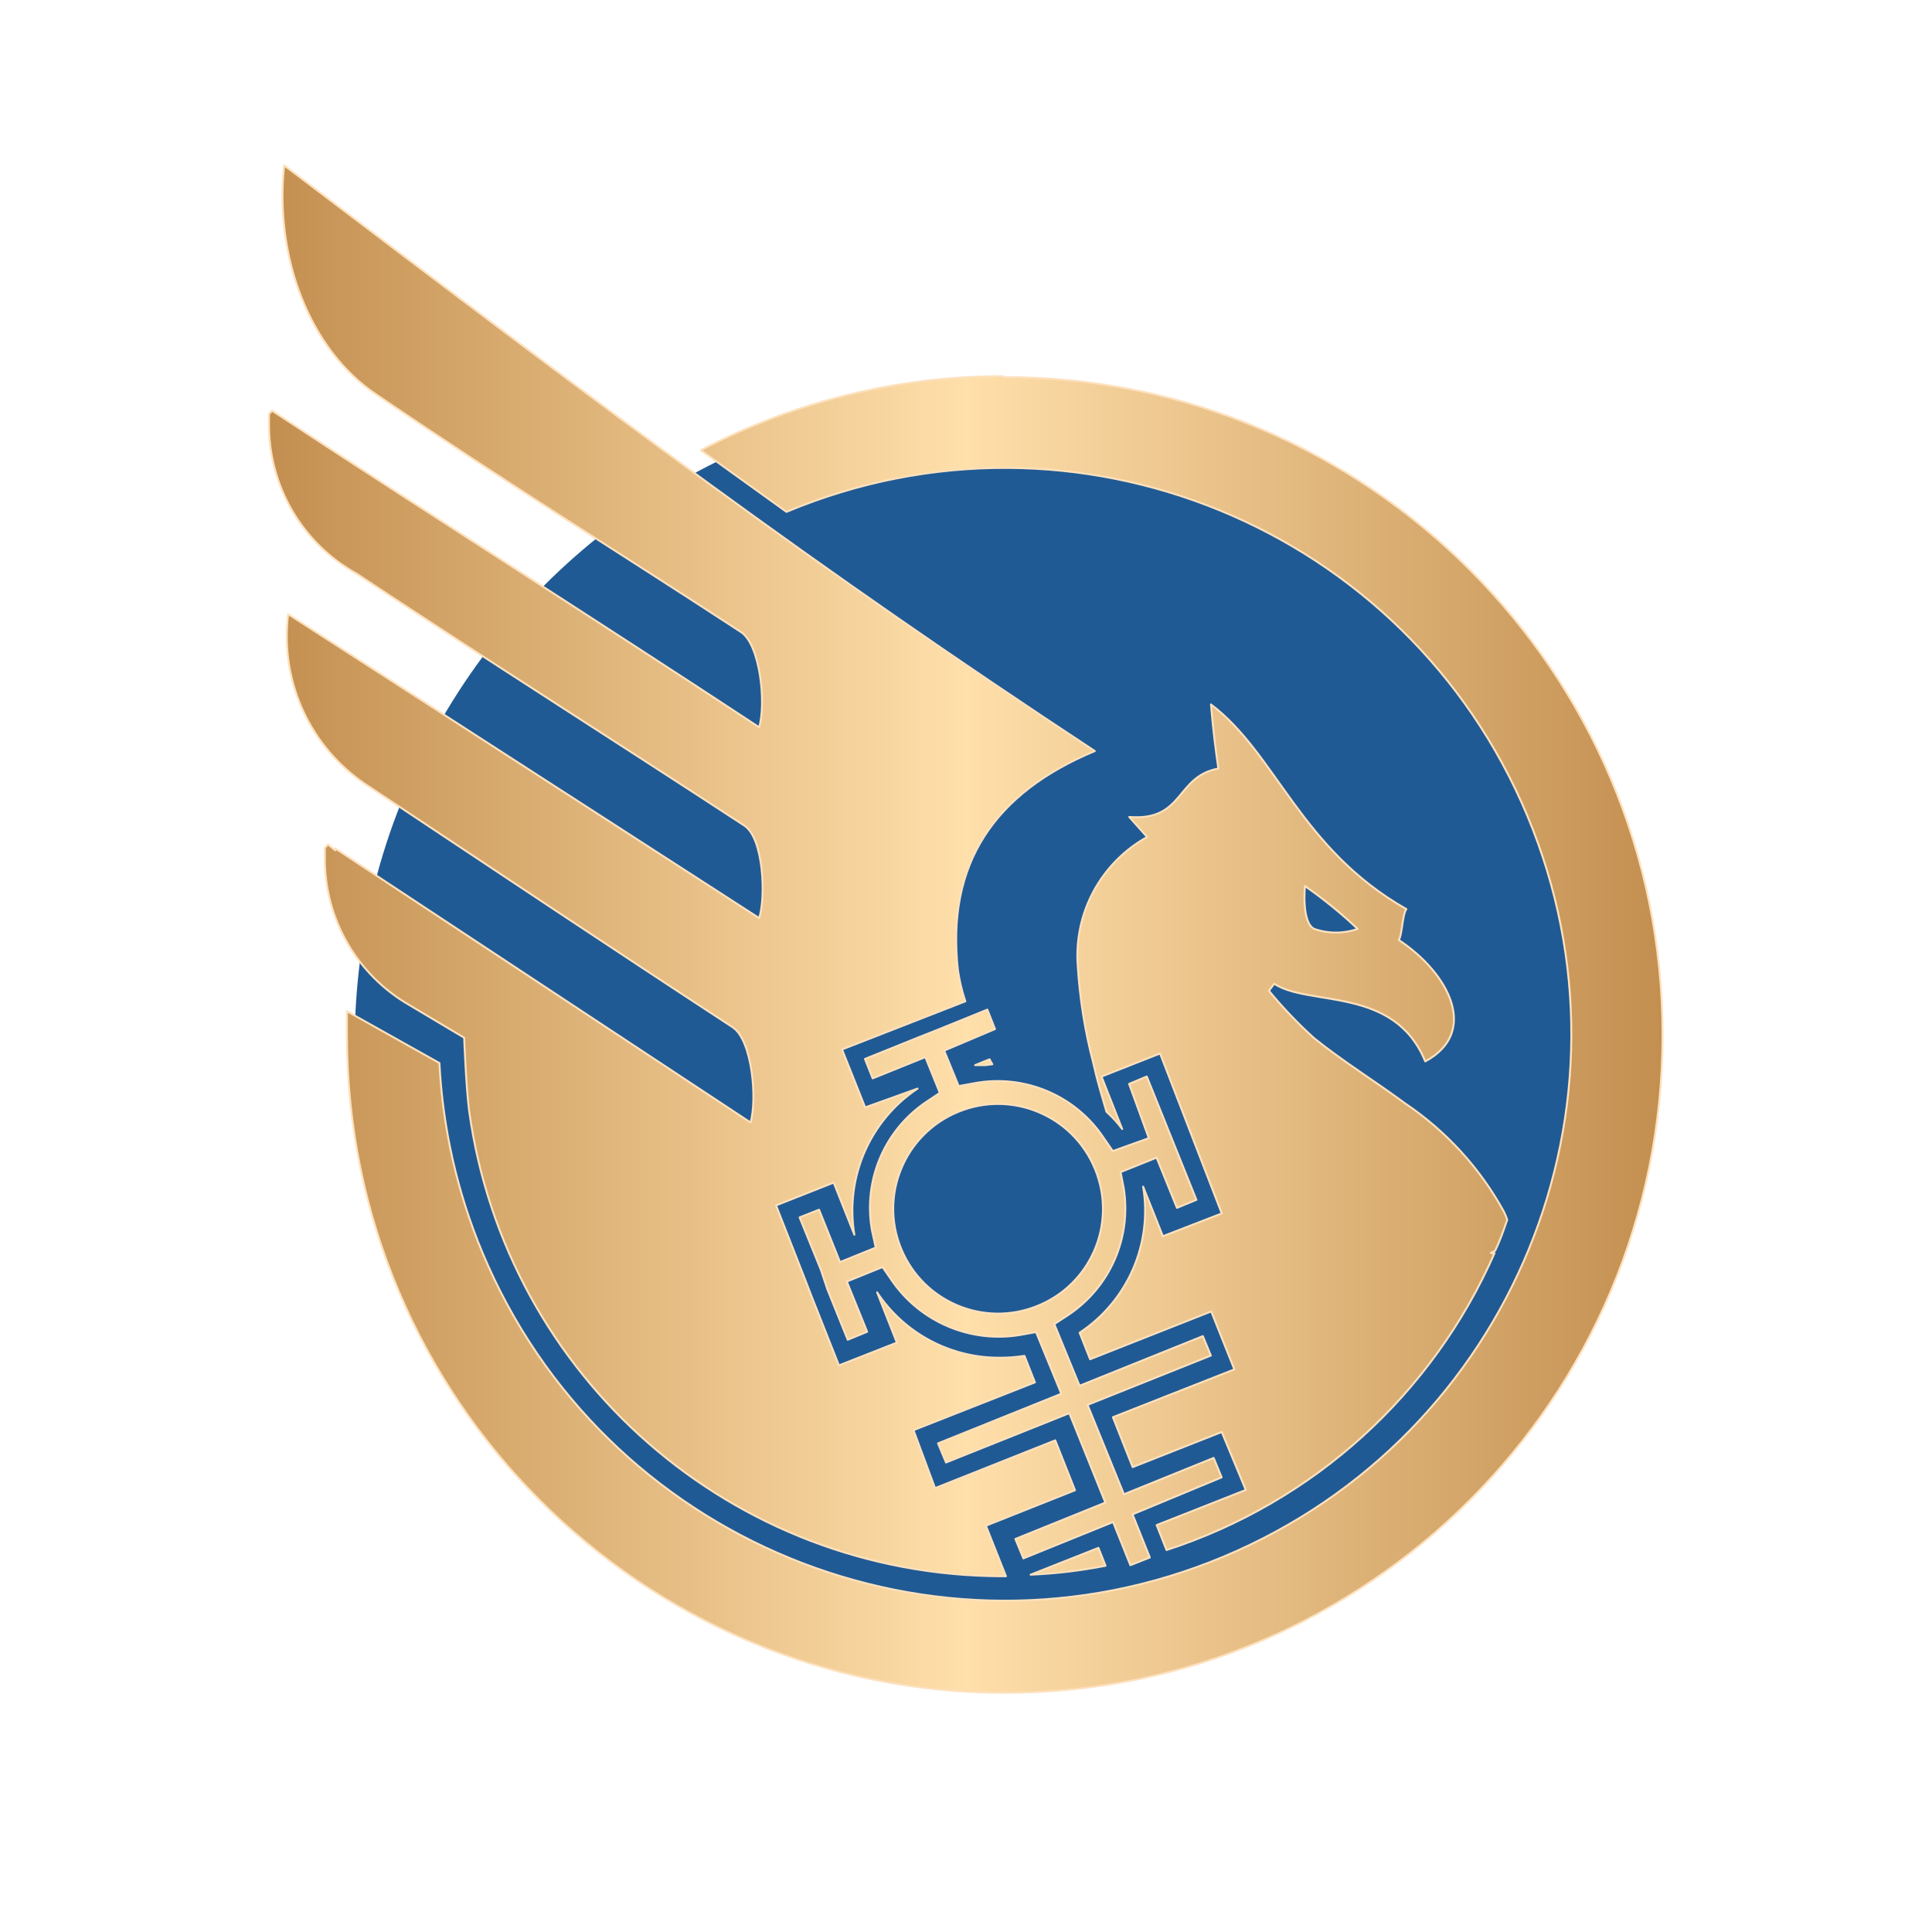
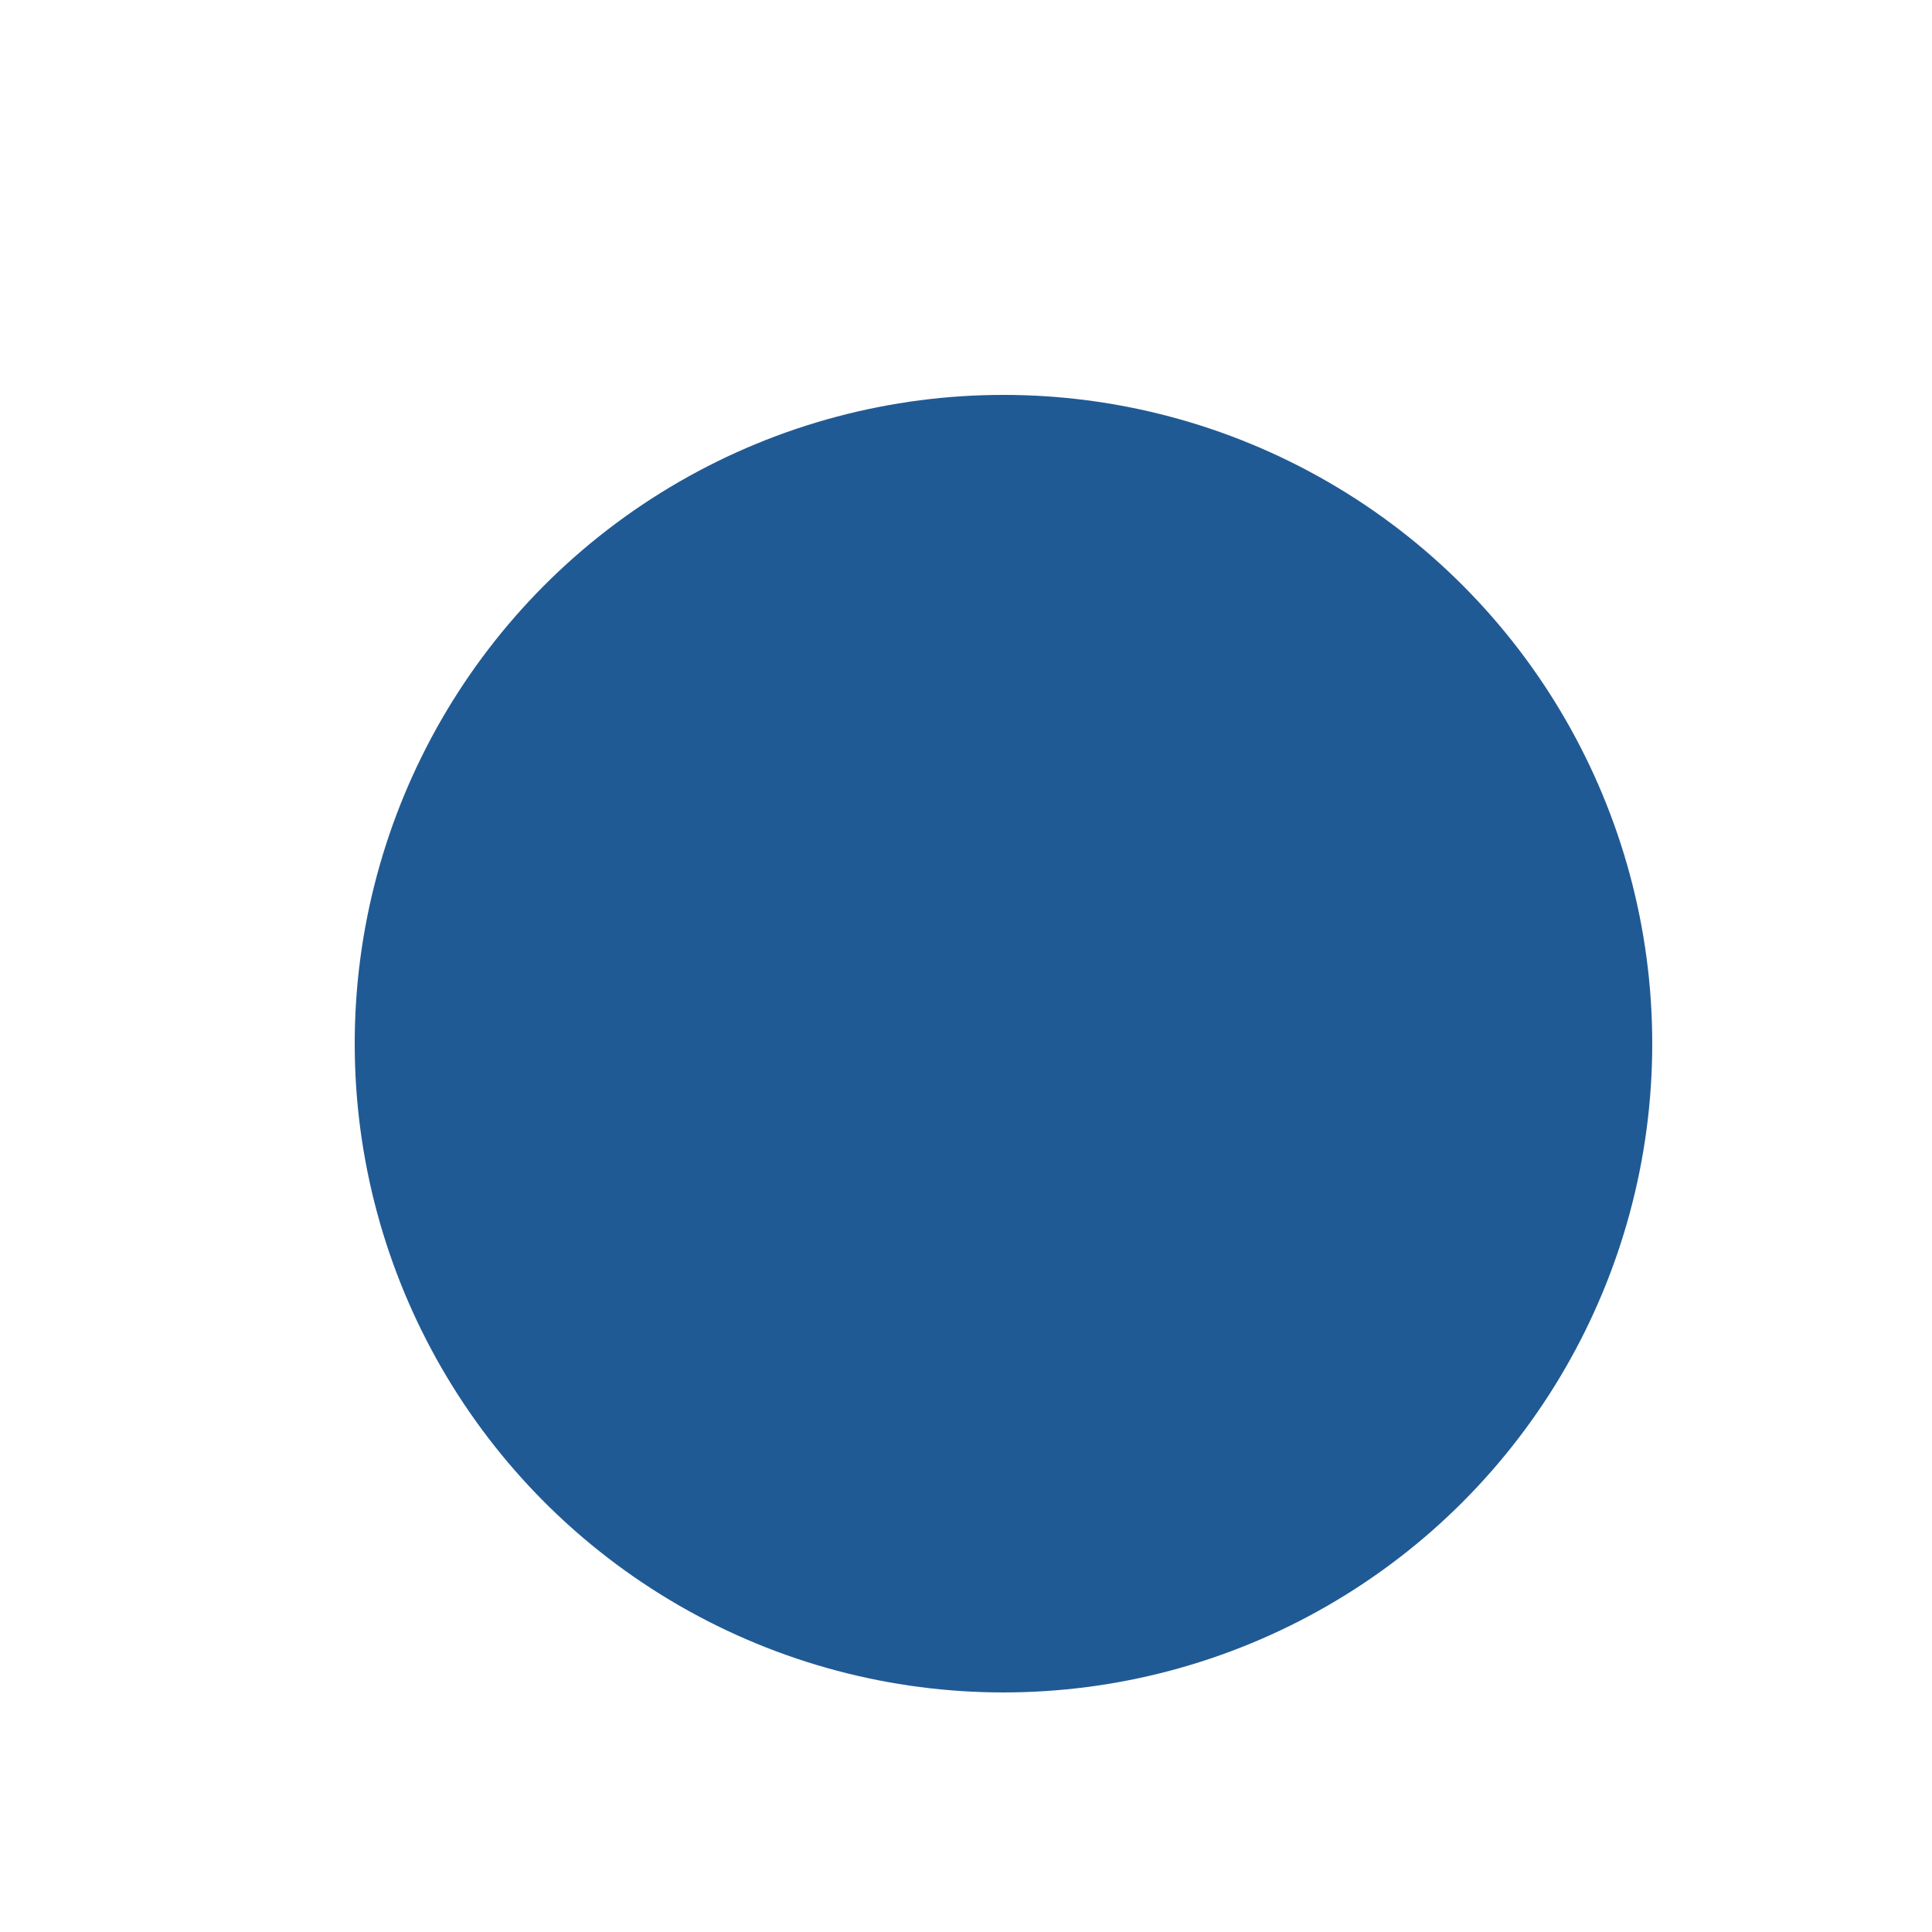
<svg xmlns="http://www.w3.org/2000/svg" id="b52d0320-ccdf-4a07-8b0e-e8b74372c2a5" viewBox="0 0 500 500">
  <defs>
    <style> .cls-1 { fill: #205a94; } ._Стиль_графики { fill: url(#_Безымянный_градиент); stroke: #fde1be; stroke-linecap: round; stroke-linejoin: round; stroke-width: .5px; } </style>
    <linearGradient id="_Безымянный_градиент" data-name="Безымянный градиент" x1="69.59" y1="240.44" x2="430.26" y2="240.44" gradientUnits="userSpaceOnUse">
      <stop offset="0" stop-color="#c38f50" />
      <stop offset=".5" stop-color="#ffdfaa" />
      <stop offset="1" stop-color="#c38f50" />
    </linearGradient>
  </defs>
  <circle class="cls-1" cx="259.7" cy="270.1" r="167.9" />
-   <path class="_Стиль_графики" d="M254.99,275.66h-2.63l3.75-1.52s.4.88.72,1.28l-1.83.24ZM386.78,324.32c-16.03,36.55-46.92,64.51-84.88,76.83l-2.55-6.46,23.06-9.09-6.22-15-23.06,9.09-5.11-12.92,31.43-12.37-5.98-15-31.35,12.37-2.71-6.86c12.46-8.26,18.89-23.07,16.43-37.81h0l5.11,12.84,15.24-5.9-15.96-41.4-15.16,5.98,5.35,13.56h0c-1.21-1.62-2.57-3.12-4.07-4.47-1.2-4.15-2.39-7.98-3.35-12.37-2.18-8.28-3.54-16.75-4.07-25.29-1.07-13.69,5.94-26.76,17.95-33.43l-4.63-5.19c14.28,1.12,11.89-10.45,23.06-12.53-.64-4.39-1.36-9.89-1.91-16.59,16.91,12.76,23.06,37.34,50.58,52.97-1.04,1.2-1.12,6.94-1.99,7.98,13.16,8.7,20.82,23.93,6.86,31.43-7.98-19.55-30.08-14.12-39.09-20.1l-1.36,1.83c3.6,4.38,7.52,8.49,11.73,12.29,7.42,5.98,15.96,11.25,23.37,16.75,10.69,7.17,19.5,16.8,25.69,28.08.35.69.64,1.41.88,2.15-.96,2.79-1.91,5.5-3.11,7.98-.36.22-.73.4-1.12.56,0,0,.16.24.96.08ZM340.11,240.4c3.64,1.27,7.61,1.27,11.25,0-4.26-4.03-8.82-7.74-13.64-11.09,0,0-.96,9.41,2.39,11.09ZM259.46,407.93h.88l-5.19-13.08,23.06-9.17-5.11-12.92-31.11,12.37-5.58-15,31.43-12.37-2.71-6.86c-2.06.32-4.14.48-6.22.48-12.82.13-24.83-6.23-31.91-16.91h0l5.11,13-15,5.9-7.1-17.95-1.91-4.95-7.26-18.51,14.92-5.9,5.35,13.48h0c-2.45-14.72,3.94-29.52,16.35-37.81h0l-13.56,4.87-5.98-15,31.91-12.45c-.87-2.6-1.51-5.27-1.91-7.98-3.11-27.6,9.41-45.95,35.42-56.8-72.68-47.87-122.06-84.96-209.81-151.58-2.55,23.93,6.7,47.87,23.93,59.35,35.26,23.93,58.72,38.21,94.3,61.43,5.03,3.27,6.54,18.59,4.71,24.65-43.24-28.48-83.29-53.77-126.05-81.93-.64.72-.8.8-.8.96v2.39c-.12,16.08,8.54,30.94,22.58,38.77,34.38,22.74,65.9,42.68,100.44,65.26,5.03,3.27,5.58,18.67,3.83,23.93l-121.9-78.66c-2.2,17.65,5.93,34.99,20.9,44.6,31.35,20.82,62.63,41.72,94.14,62.31,5.11,3.35,6.38,18.75,4.63,24.65l-107.46-70.92v.48l-1.91-1.52c-.56.72-.8.8-.8.96v2.39c-.13,15.74,8.22,30.34,21.86,38.21h0l14.2,8.46s.48,12.68,1.28,18.91c9.47,68.89,68.24,120.28,137.78,120.46h.32ZM284.27,400.59l-17.55,6.94c6.51-.28,12.99-1.05,19.39-2.31l-1.83-4.63ZM296.79,278.61l12.84,31.91-5.03,2.07-5.27-13-9.33,3.75.8,4.07c2.11,12.91-3.58,25.85-14.52,33.03l-3.43,2.23,6.54,15.96,31.91-12.84,2.07,5.03-31.91,12.76,9.41,23.14,23.22-9.41,2.07,5.03-23.06,9.57,4.47,11.17-5.03,1.99-4.47-11.17-23.22,9.41-2.07-5.03,23.29-9.41-9.33-23.14-31.91,12.76-2.07-4.95,31.91-12.84-6.54-15.96-3.99.72c-12.96,2.22-26.03-3.33-33.43-14.2l-2.31-3.35-9.25,3.75,5.27,13-5.03,2.07-5.27-13.08h0l-1.68-5.03h0l-5.5-13.56,5.03-1.99,5.42,13.56,9.25-3.75-.96-4.39c-2.37-12.98,3.22-26.12,14.2-33.43l3.35-2.23-3.75-9.25-13.64,5.5-1.99-5.03,13.64-5.5h0l5.03-1.99h0l13-5.27,1.99,5.03-13.16,5.58,3.75,9.17,3.99-.72c13.03-2.46,26.27,3.14,33.59,14.2l2.31,3.35,9.33-3.35-5.11-14.04,4.55-1.91ZM283.39,302.54c-5.69-13.86-21.53-20.49-35.39-14.8-13.86,5.69-20.49,21.53-14.8,35.39,5.64,13.75,21.3,20.4,35.11,14.91,13.9-5.47,20.72-21.18,15.25-35.07-.06-.14-.11-.28-.17-.43ZM259.46,97.36c-27.19.02-53.98,6.58-78.1,19.15l22.18,15.96c74.67-31.22,160.52,4,191.74,78.67,31.22,74.67-4,160.52-78.67,191.74-74.67,31.22-160.52-4-191.74-78.67-6.52-15.6-10.3-32.21-11.15-49.1l-23.93-13.4v6.14c0,94.02,76.22,170.24,170.24,170.24,94.02,0,170.24-76.22,170.24-170.24,0-94.02-76.22-170.24-170.24-170.24-.11,0-.21,0-.32,0l-.24-.24Z" />
</svg>